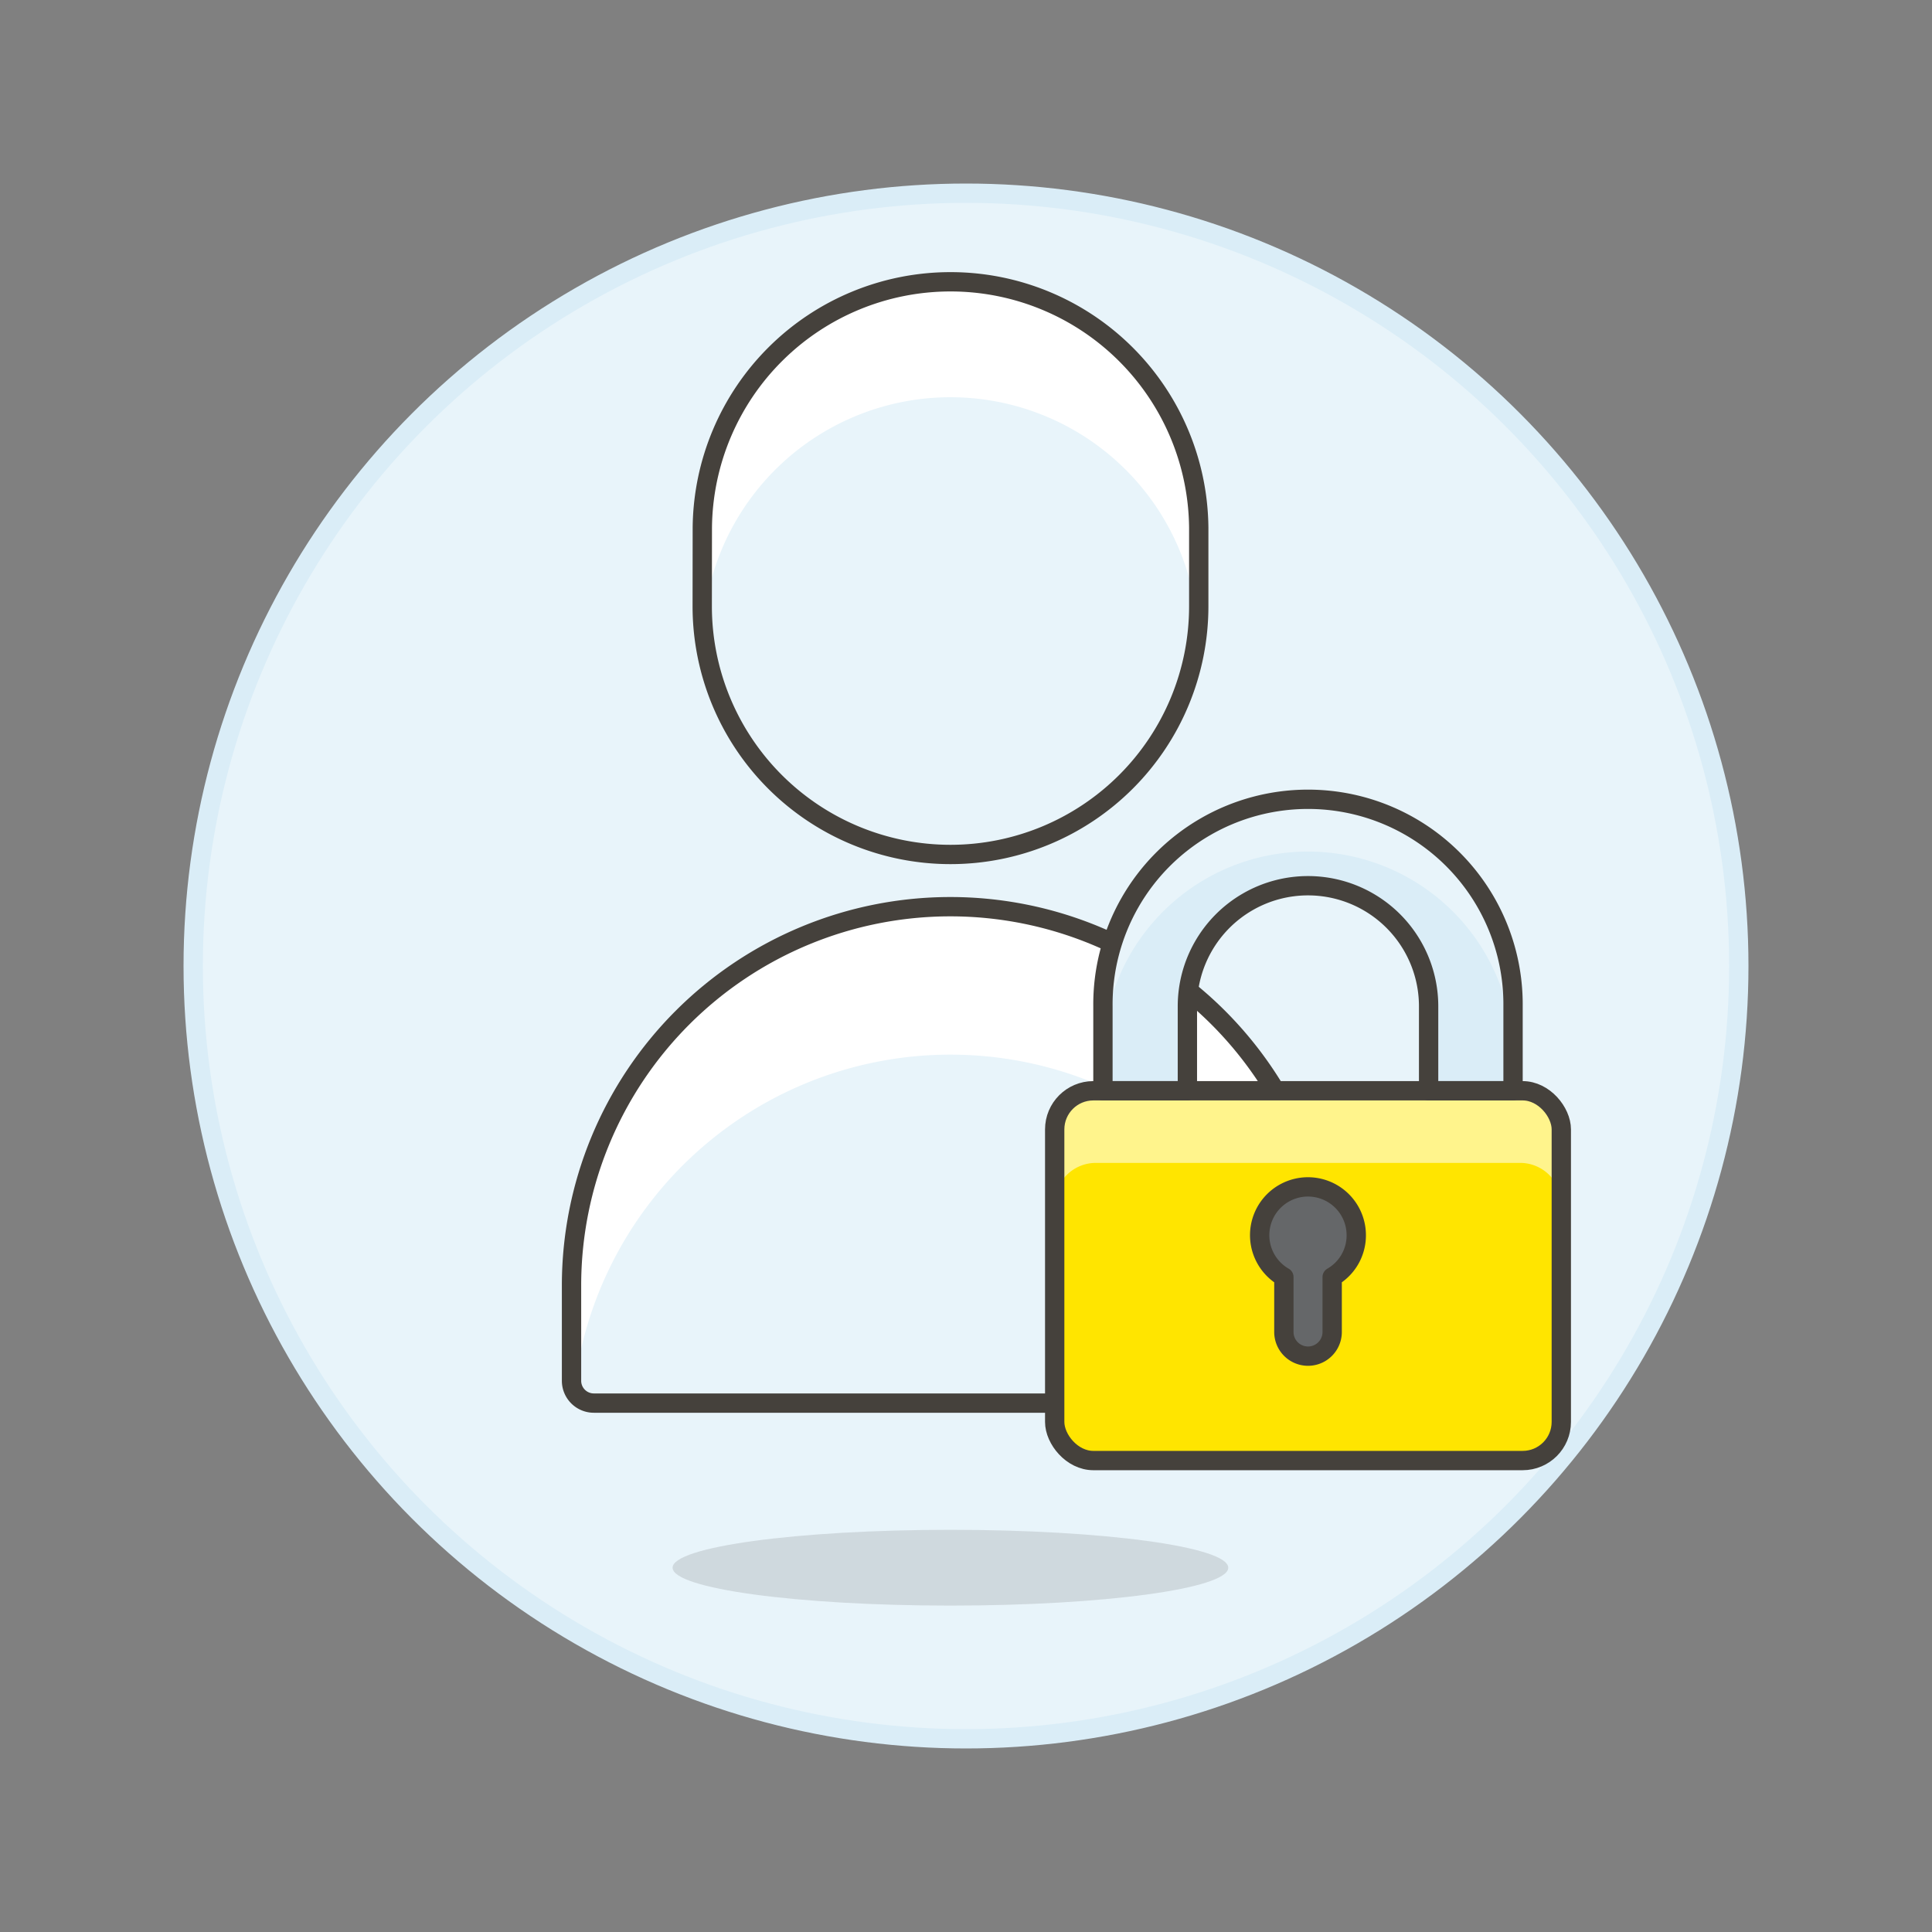
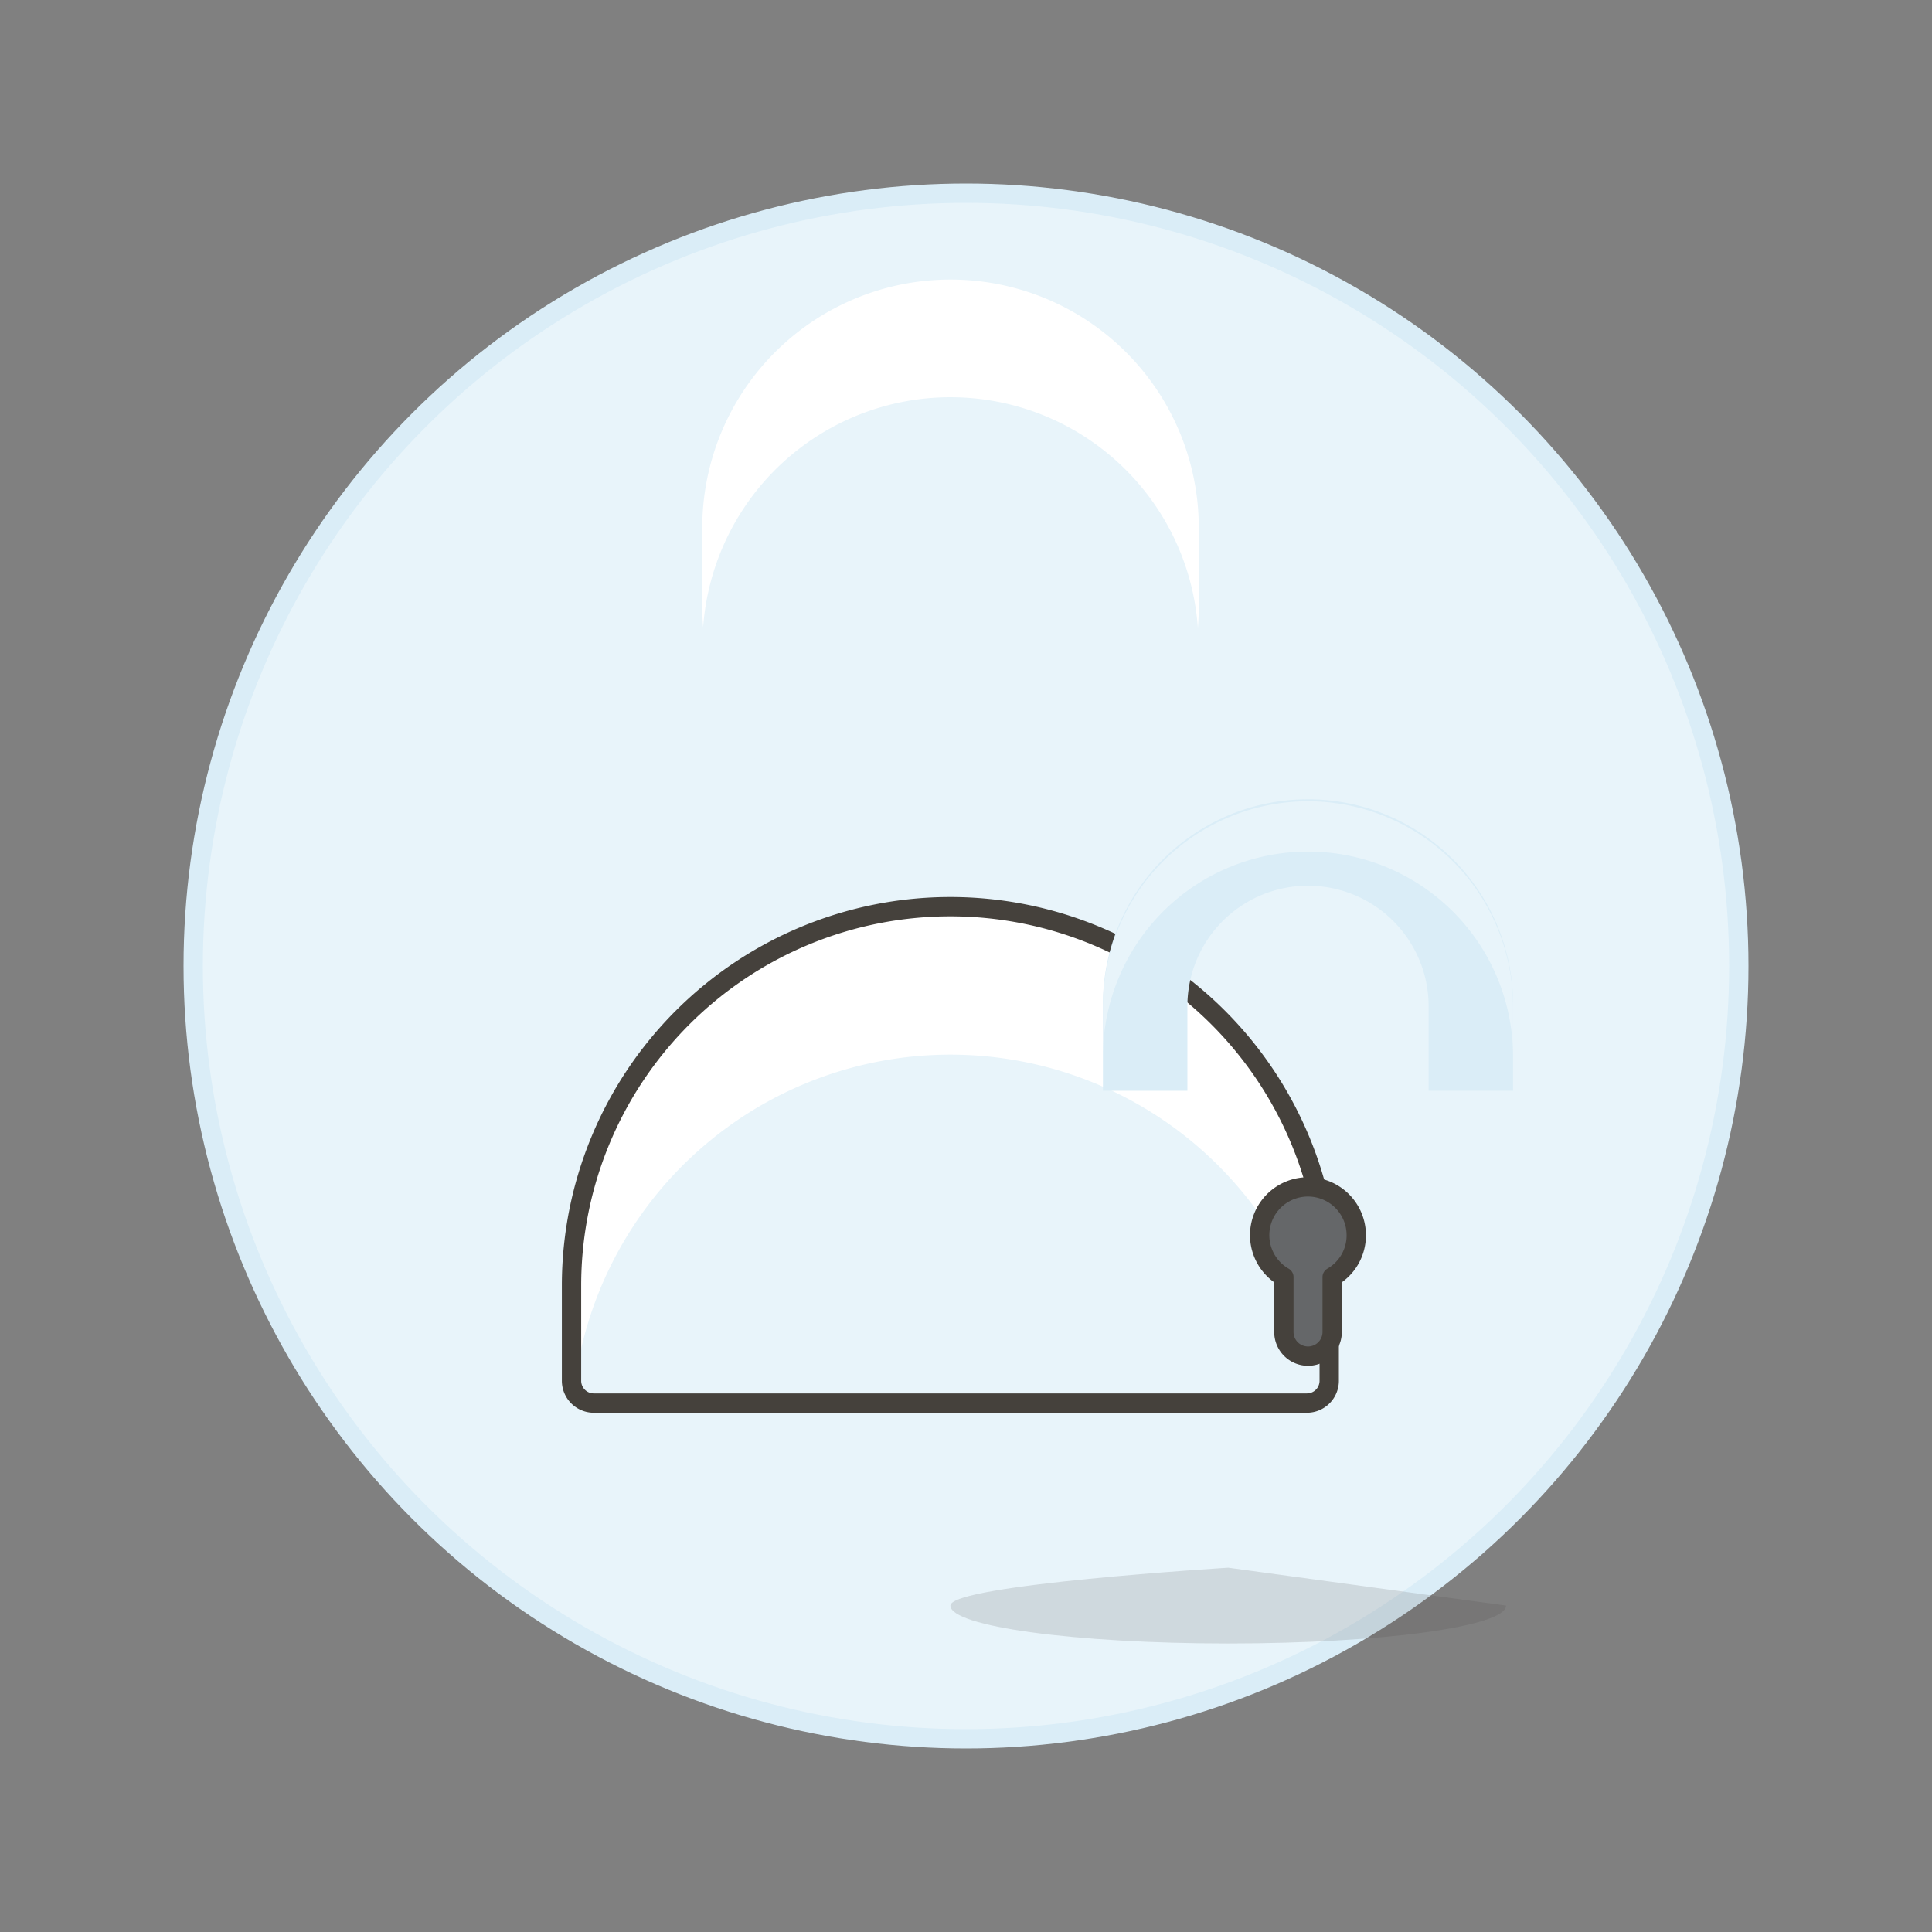
<svg xmlns="http://www.w3.org/2000/svg" viewBox="0 0 100 100">
  <rect x="0" y="0" width="100" height="100" fill="#808080" stroke="none" />
  <g class="nc-icon-wrapper">
    <defs />
    <circle class="a" cx="50" cy="50" r="40" fill="#e8f4fa" stroke="#daedf7" stroke-miterlimit="10" />
-     <path class="b" d="M63.574 81.144c0-1.082-6.437-1.961-14.379-1.961s-14.381.879-14.381 1.961 6.438 1.961 14.381 1.961 14.379-.878 14.379-1.961z" fill="#45413c" opacity="0.15" />
+     <path class="b" d="M63.574 81.144s-14.381.879-14.381 1.961 6.438 1.961 14.381 1.961 14.379-.878 14.379-1.961z" fill="#45413c" opacity="0.15" />
    <path class="c" d="M36.347 31.377a12.848 12.848 0 1 0 25.7 0V27.32a12.848 12.848 0 0 0-25.695 0z" style="" fill="#e8f4fa" />
    <path class="d" d="M62 32.487a12.836 12.836 0 0 0-25.606-.02c-.03-.359-.045-.723-.045-1.09V27.32a12.848 12.848 0 0 1 25.7 0v4.057q0 .561-.048 1.11" style="" fill="#fff" />
    <path class="c" d="M68.8 66.539a19.609 19.609 0 1 0-39.218 0v4.93a1.155 1.155 0 0 0 1.155 1.155h36.911a1.155 1.155 0 0 0 1.152-1.155z" style="" fill="#e8f4fa" />
    <path class="d" d="M49.194 46.929a19.61 19.61 0 0 0-19.609 19.61v4.93a1.157 1.157 0 0 0 .123.519 19.611 19.611 0 0 1 38.972 0 1.144 1.144 0 0 0 .123-.519v-4.93a19.61 19.61 0 0 0-19.609-19.61z" style="" fill="#fff" />
-     <path class="e" d="M36.347 31.377a12.848 12.848 0 1 0 25.7 0V27.32a12.848 12.848 0 0 0-25.695 0z" fill="none" stroke="#45413c" stroke-linecap="round" stroke-linejoin="round" />
    <path class="e" d="M68.8 66.539a19.609 19.609 0 1 0-39.218 0v4.93a1.155 1.155 0 0 0 1.155 1.155h36.911a1.155 1.155 0 0 0 1.152-1.155z" fill="none" stroke="#45413c" stroke-linecap="round" stroke-linejoin="round" />
    <g>
      <path class="f" d="M61.459 56.458v-4.37a6.243 6.243 0 1 1 12.486 0v4.37h4.37v-4.37a10.614 10.614 0 1 0-21.227 0v4.37z" style="" fill="#daedf7" />
      <path class="c" d="M67.7 41.474a10.622 10.622 0 0 0-10.612 10.614v2.5a10.614 10.614 0 0 1 21.227 0v-2.5A10.621 10.621 0 0 0 67.7 41.474z" style="" fill="#e8f4fa" />
-       <rect class="g" x="54.591" y="56.458" width="26.222" height="19.14" rx="2" ry="2" style="" fill="#ffe500" />
-       <path class="h" d="M78.68 56.458H56.724a2.133 2.133 0 0 0-2.133 2.133v3.732a2.133 2.133 0 0 1 2.133-2.132H78.68a2.133 2.133 0 0 1 2.133 2.132v-3.732a2.133 2.133 0 0 0-2.133-2.133z" style="" fill="#fff48c" />
      <path class="i" d="M70.2 63.95a2.5 2.5 0 1 0-3.747 2.15v2.844a1.249 1.249 0 1 0 2.5 0V66.1a2.485 2.485 0 0 0 1.247-2.15z" stroke="#45413c" stroke-linecap="round" stroke-linejoin="round" fill="#656769" />
-       <rect class="e" x="54.591" y="56.458" width="26.222" height="19.14" rx="2" ry="2" fill="none" stroke="#45413c" stroke-linecap="round" stroke-linejoin="round" />
-       <path class="e" d="M61.459 56.458v-4.37a6.243 6.243 0 1 1 12.486 0v4.37h4.37v-4.37a10.614 10.614 0 1 0-21.227 0v4.37z" fill="none" stroke="#45413c" stroke-linecap="round" stroke-linejoin="round" />
    </g>
  </g>
</svg>